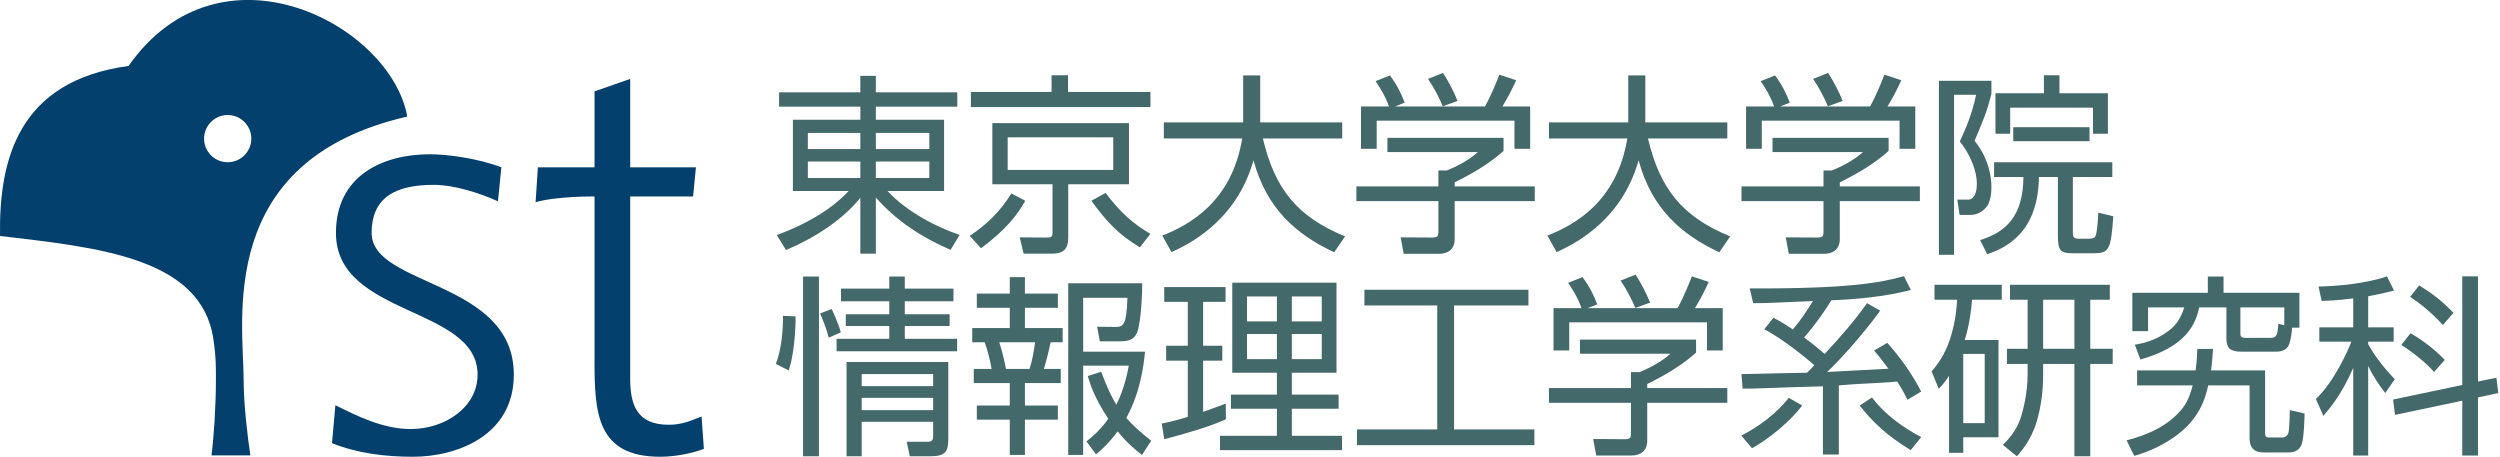
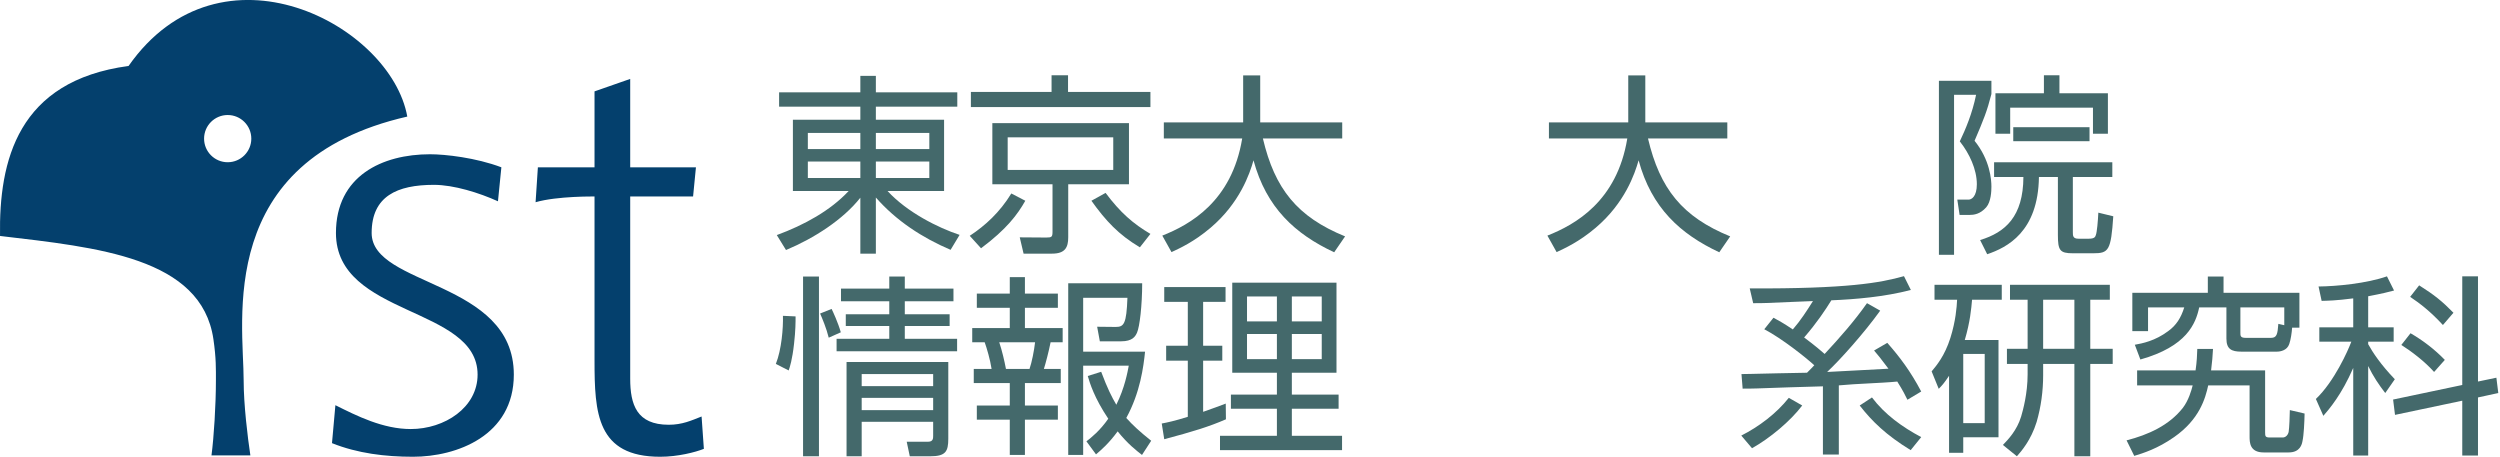
<svg xmlns="http://www.w3.org/2000/svg" width="100%" height="100%" viewBox="0 0 1033 189" version="1.1" xml:space="preserve" style="fill-rule:evenodd;clip-rule:evenodd;stroke-linejoin:round;stroke-miterlimit:2;">
  <g transform="matrix(4.167,0,0,4.167,-589.823,-2016.06)">
    <path d="M233.698,499.83L228.397,499.83L228.397,501.464L233.698,501.464L233.698,499.83ZM233.698,496.999L228.397,496.999L228.397,498.595L233.698,498.595L233.698,496.999ZM221.652,501.464L226.858,501.464L226.858,499.83L221.652,499.83L221.652,501.464ZM221.652,498.596L226.858,498.596L226.858,497L221.652,497L221.652,498.596ZM226.858,492.971L226.858,491.337L228.397,491.337L228.397,492.971L236.472,492.971L236.472,494.396L228.397,494.396L228.397,495.688L235.161,495.688L235.161,502.756L229.556,502.756C231.494,504.866 234.572,506.404 236.7,507.107L235.807,508.589C232.995,507.392 230.411,505.701 228.397,503.402L228.397,508.97L226.858,508.97L226.858,503.421C225.148,505.587 222.298,507.43 219.486,508.608L218.574,507.126C221.31,506.119 223.894,504.694 225.699,502.756L220.17,502.756L220.17,495.688L226.858,495.688L226.858,494.396L218.802,494.396L218.802,492.971L226.858,492.971Z" style="fill:rgb(68,105,107);fill-rule:nonzero;" />
  </g>
  <g transform="matrix(4.167,0,0,4.167,456.83,56.19)">
    <path d="M0,5.643C1.463,7.6 2.736,8.702 4.446,9.709L3.401,11.039C1.292,9.785 0.019,8.417 -1.406,6.422L0,5.643ZM0.76,0.133L-9.709,0.133L-9.709,3.363L0.76,3.363L0.76,0.133ZM2.318,4.788L-3.705,4.788L-3.705,10.051C-3.705,11.039 -4.009,11.666 -5.301,11.666L-8.132,11.666L-8.512,10.051L-5.89,10.07C-5.339,10.07 -5.263,10.013 -5.263,9.481L-5.263,4.788L-11.229,4.788L-11.229,-1.273L2.318,-1.273L2.318,4.788ZM-3.724,-6.023L-3.724,-4.37L4.446,-4.37L4.446,-2.869L-13.357,-2.869L-13.357,-4.37L-5.358,-4.37L-5.358,-6.023L-3.724,-6.023ZM-13.471,9.899C-11.913,8.873 -10.488,7.562 -9.348,5.7L-7.961,6.422C-8.721,7.771 -9.804,9.234 -12.35,11.134L-13.471,9.899Z" style="fill:rgb(68,105,107);fill-rule:nonzero;" />
  </g>
  <g transform="matrix(4.167,0,0,4.167,513.672,104.244)">
    <path d="M0,-17.537L1.691,-17.537L1.691,-12.882L9.823,-12.882L9.823,-11.286L1.957,-11.286C3.135,-6.289 5.358,-3.515 10.108,-1.577L9.025,0C5.168,-1.805 2.299,-4.408 1.026,-9.12C0.646,-7.771 -0.342,-4.883 -3.23,-2.432C-4.883,-1.026 -6.327,-0.38 -7.106,-0.019L-8.018,-1.653C-5.282,-2.736 -1.121,-5.035 -0.095,-11.286L-7.866,-11.286L-7.866,-12.882L0,-12.882L0,-17.537Z" style="fill:rgb(68,105,107);fill-rule:nonzero;" />
  </g>
  <g transform="matrix(4.167,0,0,4.167,596.163,91.103)">
-     <path d="M0,-11.324C-0.342,-12.141 -0.836,-13.11 -1.463,-14.041L0.019,-14.63C0.494,-13.927 1.083,-12.806 1.463,-11.856L0,-11.324ZM4.18,-11.305C4.788,-12.369 5.434,-14.003 5.605,-14.459L7.277,-13.908C6.878,-13.015 6.422,-12.141 5.909,-11.305L8.664,-11.305L8.664,-7.106L7.106,-7.106L7.106,-9.899L-6.555,-9.899L-6.555,-7.106L-8.113,-7.106L-8.113,-11.305L-5.339,-11.305C-5.7,-12.388 -6.422,-13.471 -6.669,-13.813L-5.244,-14.383C-4.503,-13.414 -4.066,-12.445 -3.781,-11.685L-4.731,-11.305L4.18,-11.305ZM6.023,-6.897C4.579,-5.605 2.907,-4.636 1.178,-3.781L1.178,-3.382L9.12,-3.382L9.12,-1.919L1.178,-1.919L1.178,1.843C1.178,2.964 0.38,3.306 -0.38,3.306L-3.876,3.306L-4.18,1.672L-1.064,1.691C-0.475,1.691 -0.437,1.52 -0.437,1.083L-0.437,-1.919L-8.569,-1.919L-8.569,-3.382L-0.437,-3.382L-0.437,-4.959L0.399,-4.959C1.064,-5.225 2.451,-5.852 3.477,-6.783L-5.491,-6.783L-5.491,-8.189L6.023,-8.189L6.023,-6.897Z" style="fill:rgb(68,105,107);fill-rule:nonzero;" />
-   </g>
+     </g>
  <g transform="matrix(4.167,0,0,4.167,672.795,104.244)">
    <path d="M0,-17.537L1.691,-17.537L1.691,-12.882L9.823,-12.882L9.823,-11.286L1.957,-11.286C3.136,-6.289 5.358,-3.515 10.108,-1.577L9.025,0C5.168,-1.805 2.3,-4.408 1.026,-9.12C0.647,-7.771 -0.342,-4.883 -3.229,-2.432C-4.883,-1.026 -6.327,-0.38 -7.105,-0.019L-8.018,-1.653C-5.282,-2.736 -1.12,-5.035 -0.095,-11.286L-7.866,-11.286L-7.866,-12.882L0,-12.882L0,-17.537Z" style="fill:rgb(68,105,107);fill-rule:nonzero;" />
  </g>
  <g transform="matrix(4.167,0,0,4.167,755.29,91.103)">
-     <path d="M0,-11.324C-0.343,-12.141 -0.836,-13.11 -1.464,-14.041L0.019,-14.63C0.493,-13.927 1.083,-12.806 1.463,-11.856L0,-11.324ZM4.18,-11.305C4.788,-12.369 5.434,-14.003 5.604,-14.459L7.276,-13.908C6.878,-13.015 6.422,-12.141 5.908,-11.305L8.664,-11.305L8.664,-7.106L7.105,-7.106L7.105,-9.899L-6.556,-9.899L-6.556,-7.106L-8.113,-7.106L-8.113,-11.305L-5.34,-11.305C-5.7,-12.388 -6.423,-13.471 -6.669,-13.813L-5.244,-14.383C-4.503,-13.414 -4.066,-12.445 -3.781,-11.685L-4.731,-11.305L4.18,-11.305ZM6.022,-6.897C4.579,-5.605 2.906,-4.636 1.178,-3.781L1.178,-3.382L9.119,-3.382L9.119,-1.919L1.178,-1.919L1.178,1.843C1.178,2.964 0.38,3.306 -0.381,3.306L-3.876,3.306L-4.181,1.672L-1.064,1.691C-0.475,1.691 -0.437,1.52 -0.437,1.083L-0.437,-1.919L-8.569,-1.919L-8.569,-3.382L-0.437,-3.382L-0.437,-4.959L0.398,-4.959C1.064,-5.225 2.45,-5.852 3.477,-6.783L-5.491,-6.783L-5.491,-8.189L6.022,-8.189L6.022,-6.897Z" style="fill:rgb(68,105,107);fill-rule:nonzero;" />
-   </g>
+     </g>
  <g transform="matrix(4.167,0,0,4.167,-589.823,-2015.83)">
-     <path d="M341.181,496.373L348.743,496.373L348.743,497.76L341.181,497.76L341.181,496.373ZM345.76,491.224L345.76,493.01L350.566,493.01L350.566,497.019L349.085,497.019L349.085,494.435L340.877,494.435L340.877,497.019L339.414,497.019L339.414,493.01L344.221,493.01L344.221,491.224L345.76,491.224ZM347.09,501.313L347.09,506.785C347.09,507.127 347.09,507.431 347.641,507.431L348.667,507.431C349.256,507.431 349.312,507.241 349.37,507.07C349.483,506.785 349.579,505.665 349.617,504.847L351.099,505.208C350.871,508.609 350.643,508.875 349.123,508.875L347.09,508.875C345.798,508.875 345.607,508.59 345.607,507.051L345.607,501.313L343.727,501.313C343.65,506.767 340.554,508.305 338.597,508.97L337.894,507.564C340.401,506.804 342.169,505.227 342.187,501.313L339.28,501.313L339.28,499.851L351.004,499.851L351.004,501.313L347.09,501.313ZM339.015,491.775L339.015,493.086C338.578,494.796 338.255,495.594 337.343,497.722C338.882,499.623 339.015,501.58 339.015,502.263C339.015,502.719 338.977,503.764 338.502,504.315C337.894,504.999 337.286,505.075 336.81,505.075L335.86,505.075L335.633,503.555L336.754,503.555C337.039,503.555 337.57,503.251 337.57,502.035C337.57,500.553 336.83,498.977 335.88,497.779C336.45,496.582 337.114,495.024 337.495,493.162L335.31,493.162L335.31,509.027L333.809,509.027L333.809,491.775L339.015,491.775Z" style="fill:rgb(68,105,107);fill-rule:nonzero;" />
+     <path d="M341.181,496.373L348.743,496.373L348.743,497.76L341.181,497.76L341.181,496.373M345.76,491.224L345.76,493.01L350.566,493.01L350.566,497.019L349.085,497.019L349.085,494.435L340.877,494.435L340.877,497.019L339.414,497.019L339.414,493.01L344.221,493.01L344.221,491.224L345.76,491.224ZM347.09,501.313L347.09,506.785C347.09,507.127 347.09,507.431 347.641,507.431L348.667,507.431C349.256,507.431 349.312,507.241 349.37,507.07C349.483,506.785 349.579,505.665 349.617,504.847L351.099,505.208C350.871,508.609 350.643,508.875 349.123,508.875L347.09,508.875C345.798,508.875 345.607,508.59 345.607,507.051L345.607,501.313L343.727,501.313C343.65,506.767 340.554,508.305 338.597,508.97L337.894,507.564C340.401,506.804 342.169,505.227 342.187,501.313L339.28,501.313L339.28,499.851L351.004,499.851L351.004,501.313L347.09,501.313ZM339.015,491.775L339.015,493.086C338.578,494.796 338.255,495.594 337.343,497.722C338.882,499.623 339.015,501.58 339.015,502.263C339.015,502.719 338.977,503.764 338.502,504.315C337.894,504.999 337.286,505.075 336.81,505.075L335.86,505.075L335.633,503.555L336.754,503.555C337.039,503.555 337.57,503.251 337.57,502.035C337.57,500.553 336.83,498.977 335.88,497.779C336.45,496.582 337.114,495.024 337.495,493.162L335.31,493.162L335.31,509.027L333.809,509.027L333.809,491.775L339.015,491.775Z" style="fill:rgb(68,105,107);fill-rule:nonzero;" />
  </g>
  <g transform="matrix(4.167,0,0,4.167,-589.823,-1849.4)">
    <path d="M234.078,483.27L226.991,483.27L226.991,484.486L234.078,484.486L234.078,483.27ZM234.078,480.914L226.991,480.914L226.991,482.111L234.078,482.111L234.078,480.914ZM235.579,487.317C235.579,488.609 235.313,489.065 233.774,489.065L231.76,489.065L231.456,487.621L233.584,487.621C234.078,487.621 234.078,487.279 234.078,487.033L234.078,485.645L226.991,485.645L226.991,489.065L225.49,489.065L225.49,479.717L235.579,479.717L235.579,487.317ZM231.266,471.243L231.266,472.44L236.092,472.44L236.092,473.694L231.266,473.694L231.266,474.986L235.712,474.986L235.712,476.145L231.266,476.145L231.266,477.418L236.453,477.418L236.453,478.653L224.502,478.653L224.502,477.418L229.727,477.418L229.727,476.145L225.414,476.145L225.414,474.986L229.727,474.986L229.727,473.694L224.939,473.694L224.939,472.44L229.727,472.44L229.727,471.243L231.266,471.243ZM223.723,477.305C223.495,476.373 223.077,475.385 222.868,474.91L224.008,474.454C224.141,474.721 224.654,475.822 224.92,476.772L223.723,477.305ZM222.754,489.065L221.177,489.065L221.177,471.243L222.754,471.243L222.754,489.065ZM220.436,475.195C220.436,475.727 220.436,476.601 220.284,477.912C220.113,479.471 219.866,480.23 219.752,480.554L218.479,479.908C219.049,478.482 219.22,476.316 219.182,475.138L220.436,475.195Z" style="fill:rgb(68,105,107);fill-rule:nonzero;" />
  </g>
  <g transform="matrix(4.167,0,0,4.167,471.871,114.508)">
    <path d="M0,17.632C-0.532,17.214 -1.387,16.568 -2.413,15.295C-3.306,16.511 -4.066,17.157 -4.56,17.575L-5.51,16.283C-5.016,15.903 -4.161,15.219 -3.344,14.041C-4.731,11.97 -5.168,10.525 -5.377,9.804L-4.047,9.386C-3.42,11.058 -3.002,11.875 -2.546,12.654C-1.71,10.982 -1.425,9.386 -1.311,8.778L-5.833,8.778L-5.833,17.632L-7.315,17.632L-7.315,0.608L0.019,0.608C0.019,2.793 -0.228,4.92 -0.494,5.51C-0.665,5.89 -0.95,6.365 -2.071,6.365L-4.18,6.365L-4.446,4.92L-2.603,4.94C-1.786,4.94 -1.539,4.636 -1.444,2.052L-5.833,2.052L-5.833,7.391L0.304,7.391C0.152,8.873 -0.171,11.438 -1.558,13.965C-0.912,14.687 -0.228,15.314 0.912,16.226L0,17.632ZM-11.153,9.101C-10.925,8.455 -10.697,7.295 -10.602,6.46L-14.155,6.46C-13.87,7.315 -13.642,8.303 -13.49,9.101L-11.153,9.101ZM-11.609,0L-11.609,1.634L-8.341,1.634L-8.341,3.04L-11.609,3.04L-11.609,5.054L-7.866,5.054L-7.866,6.46L-9.063,6.46C-9.234,7.334 -9.557,8.569 -9.728,9.101L-8.056,9.101L-8.056,10.507L-11.609,10.507L-11.609,12.73L-8.341,12.73L-8.341,14.136L-11.609,14.136L-11.609,17.632L-13.11,17.632L-13.11,14.136L-16.378,14.136L-16.378,12.73L-13.11,12.73L-13.11,10.507L-16.682,10.507L-16.682,9.101L-14.915,9.101C-15.048,8.208 -15.39,7.03 -15.599,6.46L-16.834,6.46L-16.834,5.054L-13.11,5.054L-13.11,3.04L-16.378,3.04L-16.378,1.634L-13.11,1.634L-13.11,0L-11.609,0Z" style="fill:rgb(68,105,107);fill-rule:nonzero;" />
  </g>
  <g transform="matrix(4.167,0,0,4.167,-589.823,-1849.4)">
    <path d="M272.61,476.943L269.646,476.943L269.646,479.432L272.61,479.432L272.61,476.943ZM272.61,473.219L269.646,473.219L269.646,475.689L272.61,475.689L272.61,473.219ZM268.164,476.943L265.2,476.943L265.2,479.432L268.164,479.432L268.164,476.943ZM268.164,473.219L265.2,473.219L265.2,475.689L268.164,475.689L268.164,473.219ZM274.073,471.851L274.073,480.781L269.646,480.781L269.646,482.947L274.282,482.947L274.282,484.353L269.646,484.353L269.646,487.033L274.624,487.033L274.624,488.457L262.521,488.457L262.521,487.033L268.164,487.033L268.164,484.353L263.603,484.353L263.603,482.947L268.164,482.947L268.164,480.781L263.737,480.781L263.737,471.851L274.073,471.851ZM263.11,485.398C261.456,486.12 259.842,486.615 256.992,487.374L256.745,485.816C257.258,485.722 257.999,485.569 259.329,485.151L259.329,479.584L257.182,479.584L257.182,478.102L259.329,478.102L259.329,473.751L256.992,473.751L256.992,472.288L263.072,472.288L263.072,473.751L260.849,473.751L260.849,478.102L262.749,478.102L262.749,479.584L260.849,479.584L260.849,484.658C261.951,484.277 262.426,484.087 263.091,483.84L263.11,485.398Z" style="fill:rgb(68,105,107);fill-rule:nonzero;" />
  </g>
  <g transform="matrix(4.167,0,0,4.167,631.551,183.936)">
-     <path d="M0,-15.409L0,-13.851L-7.372,-13.851L-7.372,-1.558L0.589,-1.558L0.589,0L-17.005,0L-17.005,-1.558L-9.044,-1.558L-9.044,-13.851L-16.264,-13.851L-16.264,-15.409L0,-15.409Z" style="fill:rgb(68,105,107);fill-rule:nonzero;" />
-   </g>
+     </g>
  <g transform="matrix(4.167,0,0,4.167,675.724,174.436)">
-     <path d="M0,-11.324C-0.342,-12.141 -0.836,-13.11 -1.463,-14.041L0.02,-14.63C0.494,-13.927 1.083,-12.806 1.463,-11.856L0,-11.324ZM4.181,-11.305C4.788,-12.369 5.435,-14.003 5.605,-14.459L7.277,-13.908C6.878,-13.015 6.422,-12.141 5.909,-11.305L8.664,-11.305L8.664,-7.106L7.107,-7.106L7.107,-9.899L-6.555,-9.899L-6.555,-7.106L-8.113,-7.106L-8.113,-11.305L-5.339,-11.305C-5.7,-12.388 -6.422,-13.471 -6.669,-13.813L-5.244,-14.383C-4.503,-13.414 -4.065,-12.445 -3.78,-11.685L-4.73,-11.305L4.181,-11.305ZM6.023,-6.897C4.579,-5.605 2.907,-4.636 1.179,-3.781L1.179,-3.382L9.12,-3.382L9.12,-1.919L1.179,-1.919L1.179,1.843C1.179,2.964 0.38,3.306 -0.38,3.306L-3.876,3.306L-4.18,1.672L-1.063,1.691C-0.475,1.691 -0.436,1.52 -0.436,1.083L-0.436,-1.919L-8.569,-1.919L-8.569,-3.382L-0.436,-3.382L-0.436,-4.959L0.4,-4.959C1.065,-5.225 2.451,-5.852 3.478,-6.783L-5.491,-6.783L-5.491,-8.189L6.023,-8.189L6.023,-6.897Z" style="fill:rgb(68,105,107);fill-rule:nonzero;" />
-   </g>
+     </g>
  <g transform="matrix(4.167,0,0,4.167,773.495,137.703)">
    <path d="M0,6.365C1.273,8.056 3.022,9.31 4.884,10.298L3.839,11.59C1.388,10.089 0,8.721 -1.216,7.163L0,6.365ZM0.817,-2.242C-0.76,-0.038 -3.211,2.698 -4.445,3.838C-3.495,3.781 0.761,3.572 1.635,3.515C0.932,2.565 0.552,2.109 0.21,1.71L1.521,0.95C2.774,2.375 3.819,3.762 4.884,5.776L3.516,6.593C3.268,6.099 3.116,5.757 2.509,4.788C1.824,4.864 0.323,4.94 -0.418,4.978C-1.387,5.016 -2.337,5.092 -3.286,5.168L-3.286,12.027L-4.863,12.027L-4.863,5.263C-5.908,5.282 -10.487,5.434 -11.419,5.472C-11.97,5.491 -12.35,5.491 -12.824,5.491L-12.939,4.047C-12.35,4.047 -12.046,4.028 -9.386,3.971L-6.44,3.914C-6.079,3.572 -5.908,3.363 -5.719,3.173C-6.593,2.375 -8.91,0.532 -10.678,-0.399L-9.766,-1.539C-9.31,-1.292 -8.835,-1.045 -7.847,-0.38C-7.087,-1.254 -6.46,-2.223 -5.852,-3.192C-6.593,-3.173 -9.784,-3.021 -10.431,-3.002C-10.887,-2.983 -11.21,-2.983 -11.779,-2.983L-12.121,-4.446C-2.432,-4.408 0.817,-4.997 3.174,-5.662L3.857,-4.294C1.255,-3.61 -1.672,-3.363 -4.027,-3.268C-4.616,-2.318 -5.472,-1.026 -6.726,0.418C-5.624,1.235 -4.996,1.786 -4.692,2.052C-3.211,0.456 -1.747,-1.197 -0.493,-2.983L0.817,-2.242ZM-12.958,10.146C-11.228,9.272 -9.5,7.98 -8.245,6.403L-6.916,7.163C-8.094,8.721 -10.127,10.412 -11.894,11.4L-12.958,10.146Z" style="fill:rgb(68,105,107);fill-rule:nonzero;" />
  </g>
  <g transform="matrix(4.167,0,0,4.167,-589.823,-1846)">
    <path d="M347.242,472.725L344.144,472.725L344.144,477.589L347.242,477.589L347.242,472.725ZM348.818,477.589L351.042,477.589L351.042,479.091L348.818,479.091L348.818,488.248L347.242,488.248L347.242,479.091L344.145,479.091L344.145,480.211C344.145,481.769 343.935,483.346 343.499,484.847C342.947,486.634 341.998,487.736 341.542,488.248L340.154,487.127C340.686,486.576 341.542,485.683 341.96,484.315C342.149,483.669 342.605,482.035 342.605,480.116L342.605,479.091L340.554,479.091L340.554,477.589L342.605,477.589L342.605,472.725L340.857,472.725L340.857,471.243L350.757,471.243L350.757,472.725L348.818,472.725L348.818,477.589ZM338.35,478.102L336.222,478.102L336.222,484.961L338.35,484.961L338.35,478.102ZM339.718,476.716L339.718,486.367L336.222,486.367L336.222,487.906L334.815,487.906L334.815,480.268C334.321,481.009 334.112,481.238 333.79,481.56L333.087,479.831C333.561,479.261 334.379,478.311 334.949,476.506C335.48,474.815 335.576,473.447 335.613,472.725L333.372,472.725L333.372,471.243L340.041,471.243L340.041,472.725L337.096,472.725C337.02,473.599 336.905,474.929 336.374,476.716L339.718,476.716Z" style="fill:rgb(68,105,107);fill-rule:nonzero;" />
  </g>
  <g transform="matrix(4.167,0,0,4.167,943.864,168.261)">
    <path d="M0,-8.132L0,-9.899L-4.352,-9.899L-4.352,-7.372C-4.352,-7.087 -4.352,-6.878 -3.838,-6.878L-1.312,-6.878C-0.741,-6.878 -0.665,-7.239 -0.589,-8.265L0,-8.132ZM-4.256,-5.51C-5.226,-5.51 -5.738,-5.757 -5.738,-6.802L-5.738,-9.899L-8.437,-9.899C-8.778,-8.284 -9.671,-6.023 -14.27,-4.731L-14.82,-6.194C-14.079,-6.327 -12.807,-6.574 -11.515,-7.543C-10.697,-8.132 -10.241,-8.873 -9.918,-9.899L-13.509,-9.899L-13.509,-7.543L-15.067,-7.543L-15.067,-11.343L-7.581,-11.343L-7.581,-12.958L-6.023,-12.958L-6.023,-11.343L1.501,-11.343L1.501,-7.885L0.778,-7.885C0.741,-7.372 0.646,-6.707 0.494,-6.27C0.285,-5.624 -0.4,-5.51 -0.741,-5.51L-4.256,-5.51ZM-15.638,3.287C-13.49,2.736 -11.419,1.805 -10.051,0.057C-9.5,-0.665 -9.215,-1.634 -9.082,-2.166L-14.592,-2.166L-14.592,-3.648L-8.797,-3.648C-8.664,-4.56 -8.646,-5.206 -8.626,-5.776L-7.068,-5.776C-7.107,-5.092 -7.145,-4.503 -7.258,-3.648L-1.9,-3.648L-1.9,2.489C-1.9,2.869 -1.881,3.002 -1.444,3.002L-0.152,3.002C0.151,3.002 0.38,2.736 0.436,2.432C0.494,2.109 0.551,0.741 0.551,0.285L2.014,0.627C1.995,1.52 1.937,2.774 1.805,3.363C1.748,3.667 1.577,4.484 0.436,4.484L-2.052,4.484C-3.44,4.484 -3.44,3.458 -3.44,2.907L-3.44,-2.166L-7.543,-2.166C-7.828,-0.855 -8.417,1.216 -10.925,2.964C-12.578,4.123 -14.003,4.56 -14.877,4.826L-15.638,3.287Z" style="fill:rgb(68,105,107);fill-rule:nonzero;" />
  </g>
  <g transform="matrix(4.167,0,0,4.167,1009.41,168.102)">
    <path d="M0,-8.113C-1.254,-9.481 -2.317,-10.279 -3.249,-10.906L-2.355,-12.046C-0.854,-11.096 -0.113,-10.507 1.045,-9.329L0,-8.113ZM-0.874,-3.458C-1.823,-4.522 -3.135,-5.51 -4.123,-6.137L-3.211,-7.296C-2.052,-6.631 -0.836,-5.719 0.19,-4.655L-0.874,-3.458ZM5.302,-2.888L5.491,-1.368L3.478,-0.931L3.478,4.826L1.919,4.826L1.919,-0.608L-4.75,0.798L-4.939,-0.722L1.919,-2.166L1.919,-12.939L3.478,-12.939L3.478,-2.508L5.302,-2.888ZM-7.41,-7.885L-4.883,-7.885L-4.883,-6.46L-7.41,-6.46L-7.41,-6.213C-6.973,-5.415 -6.175,-4.199 -4.768,-2.736L-5.719,-1.368C-6.384,-2.242 -6.878,-2.964 -7.41,-4.047L-7.41,4.826L-8.892,4.826L-8.892,-3.857C-10.051,-1.197 -11.248,0.19 -11.855,0.893L-12.597,-0.779C-10.772,-2.508 -9.404,-5.586 -9.082,-6.46L-12.255,-6.46L-12.255,-7.885L-8.892,-7.885L-8.892,-10.754C-10.658,-10.526 -11.399,-10.526 -12.026,-10.507L-12.331,-11.932C-10.525,-11.951 -7.561,-12.236 -5.548,-12.939L-4.845,-11.533C-5.415,-11.381 -5.928,-11.248 -7.41,-10.963L-7.41,-7.885Z" style="fill:rgb(68,105,107);fill-rule:nonzero;" />
  </g>
  <g transform="matrix(4.167,0,0,4.167,103.841,104.492)">
    <path d="M0,-11.329C0,-12.622 -1.049,-13.671 -2.342,-13.671C-3.635,-13.671 -4.683,-12.622 -4.683,-11.329C-4.683,-10.038 -3.635,-8.989 -2.342,-8.989C-1.049,-8.989 0,-10.038 0,-11.329M-0.759,12.658C-0.759,15.014 -0.366,18.281 -0.093,20.082L-3.949,20.082C-3.706,18.231 -3.51,15.062 -3.51,12.658C-3.51,11.539 -3.48,10.454 -3.758,8.558C-4.945,0.435 -15.26,-0.536 -24.917,-1.678C-25.033,-9.145 -23.172,-17.058 -12.171,-18.535C-3.056,-31.545 13.827,-22.642 15.467,-13.517C-3.625,-9.145 -0.759,6.757 -0.759,12.658M44.649,16.224C43.639,16.62 42.739,17.043 41.393,17.043C38.213,17.043 37.571,15.048 37.571,12.464L37.571,-5.592L43.806,-5.592L44.089,-8.481L37.571,-8.481L37.571,-17.251L34.033,-16.015L34.033,-8.481L28.416,-8.481L28.189,-5.024C30.338,-5.645 34.033,-5.592 34.033,-5.592L34.033,10.667C34.033,15.892 34.259,20.216 40.55,20.216C42.291,20.216 44.032,19.767 44.876,19.431L44.649,16.224ZM26.031,12.071C26.031,18.138 20.357,20.216 16.032,20.216C13.28,20.216 10.528,19.88 8,18.866L8.338,15.103C10.473,16.169 13.056,17.468 15.81,17.468C19.176,17.468 22.438,15.329 22.438,12.071C22.438,5.274 8.393,6.341 8.393,-1.972C8.393,-7.645 12.999,-9.78 17.717,-9.78C19.235,-9.78 22.269,-9.442 24.796,-8.487L24.458,-5.116C22.605,-5.958 20.076,-6.747 18.11,-6.747C14.46,-6.747 11.933,-5.624 11.933,-1.972C11.933,3.364 26.031,2.691 26.031,12.071" style="fill:rgb(4,64,109);fill-rule:nonzero;" />
  </g>
</svg>